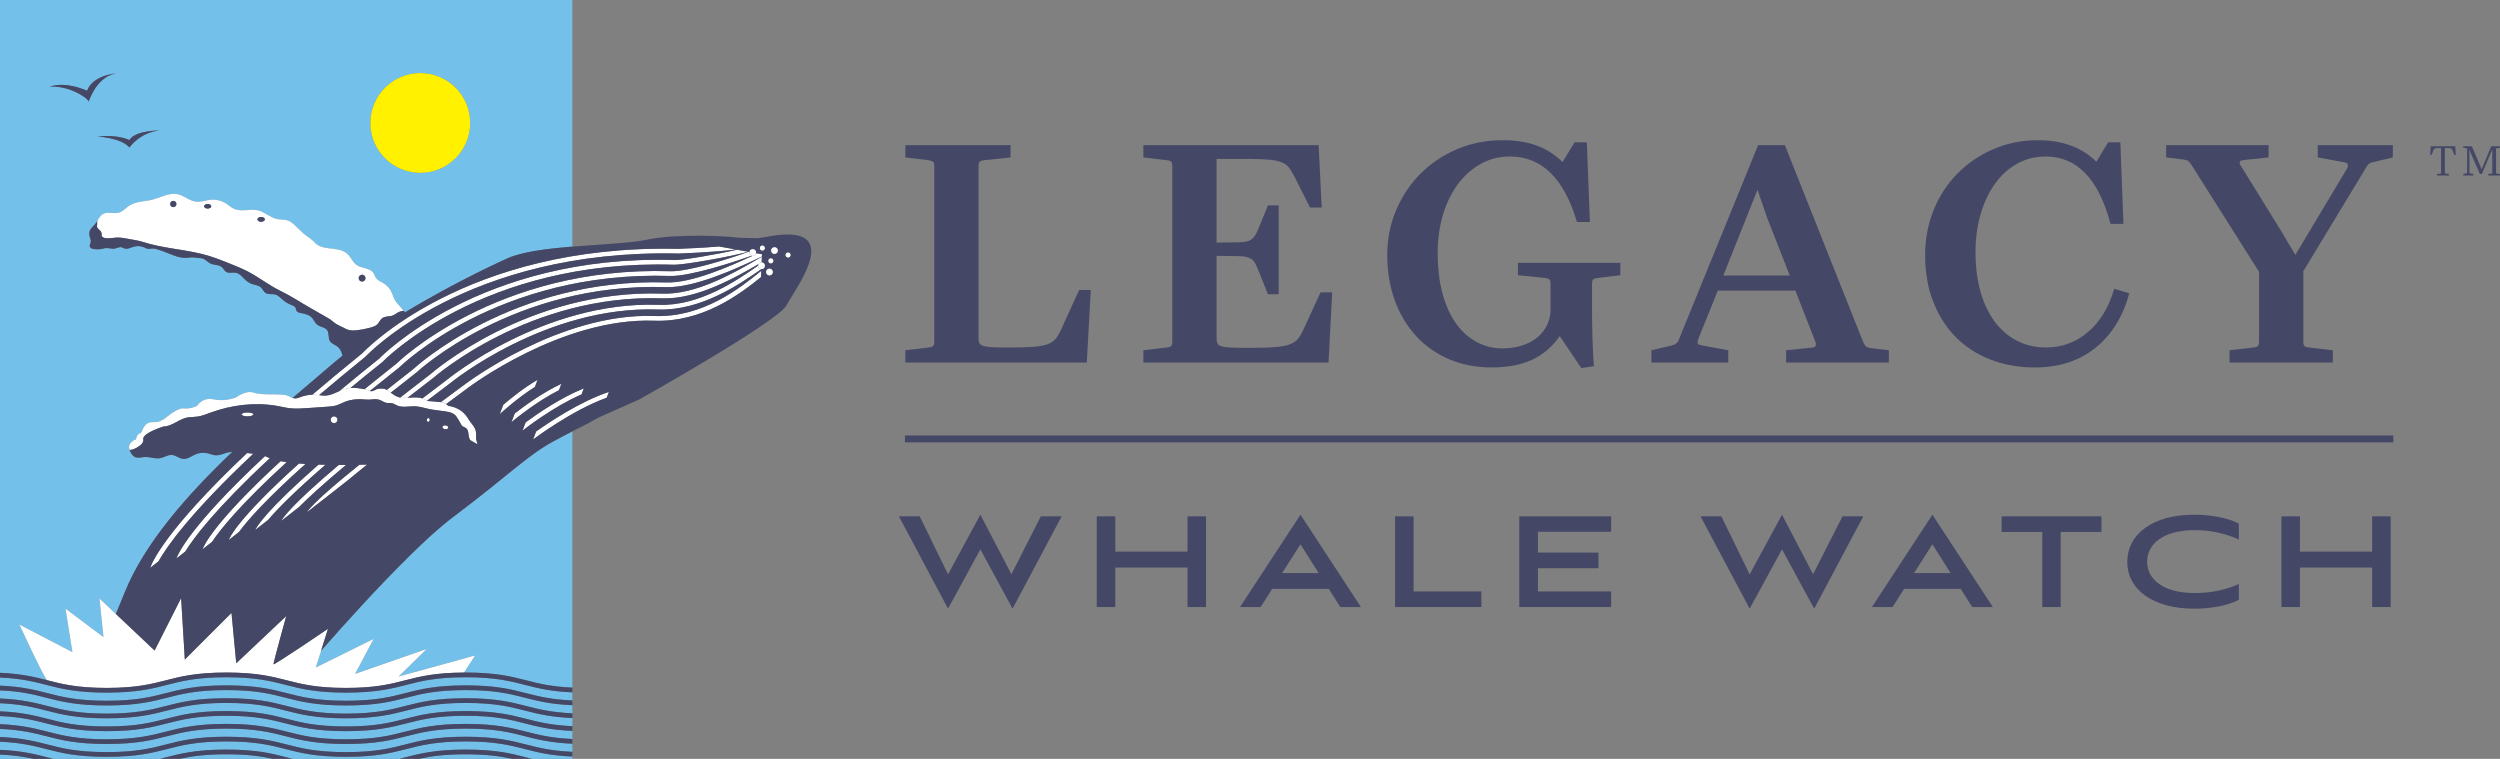
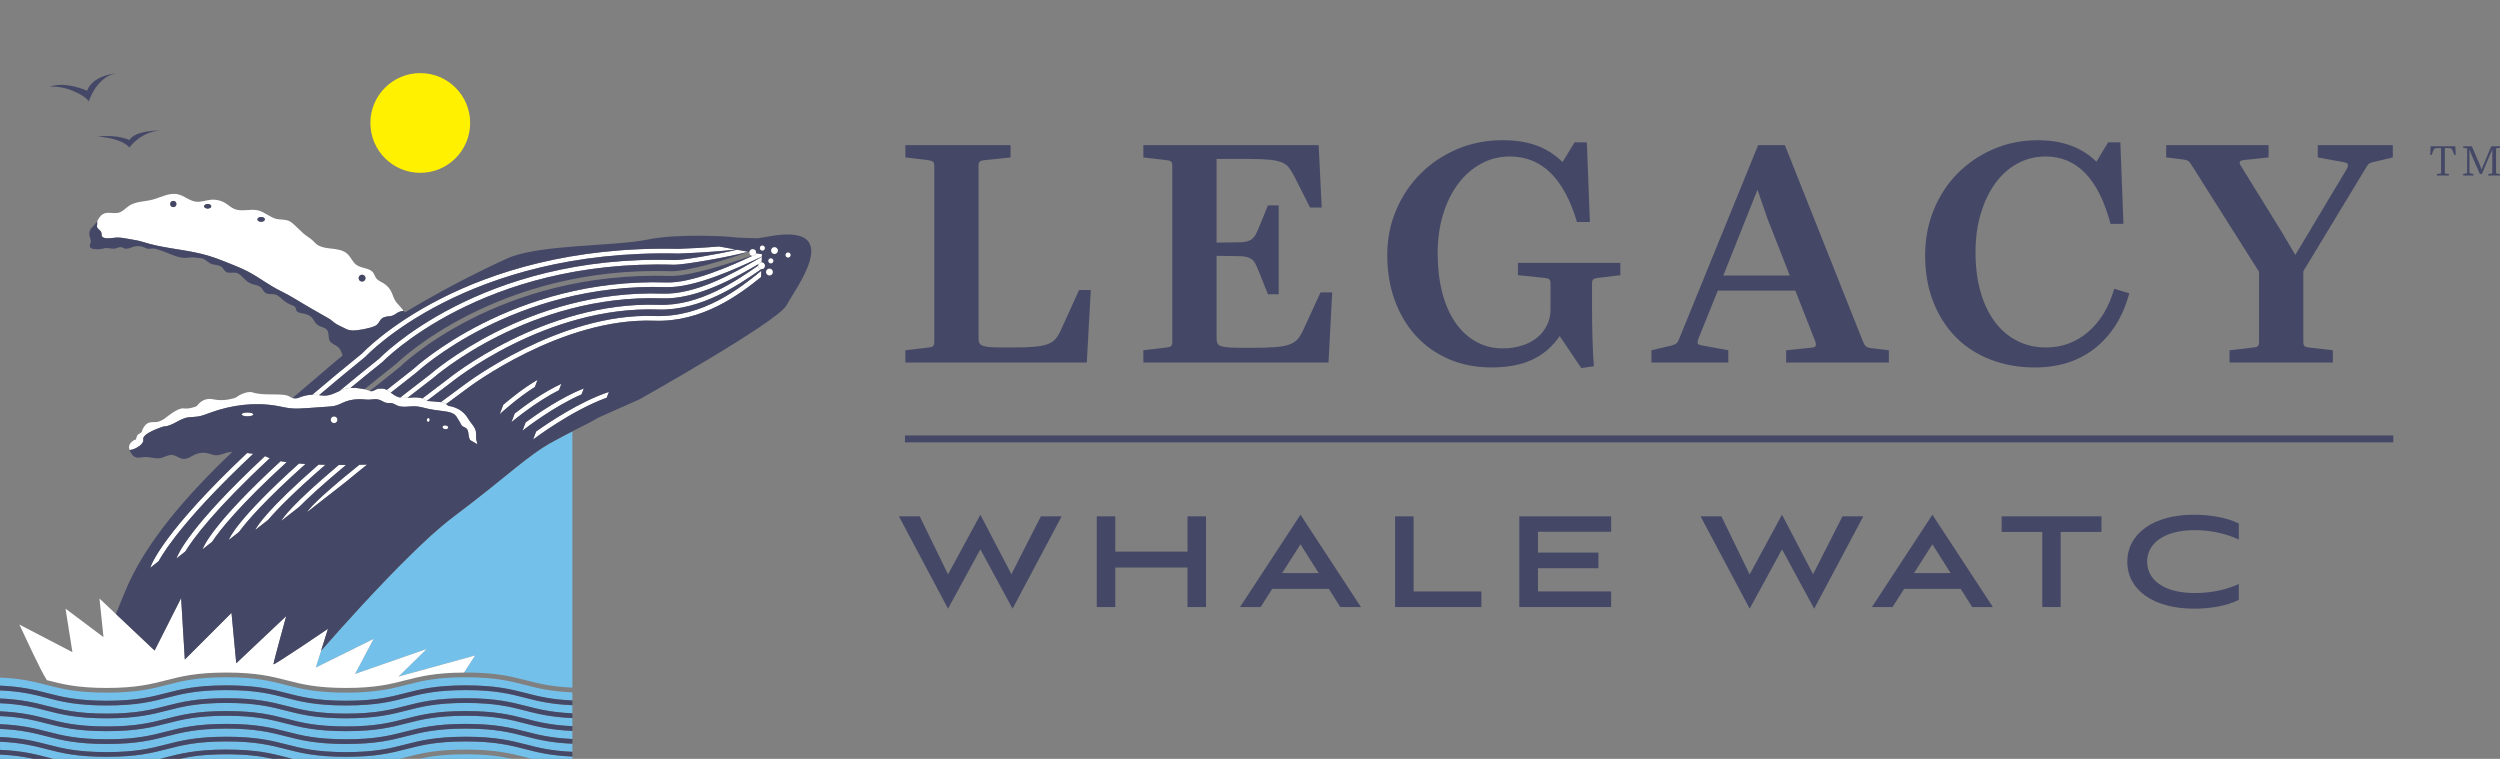
<svg xmlns="http://www.w3.org/2000/svg" enable-background="new 0 0 156.928 47.633" height="47.633" viewBox="0 0 156.928 47.633" width="156.928">
  <rect x="0" y="0" width="156.928" height="47.633" fill="#808080" stroke="none" />
  <clipPath id="a">
    <path d="m.001 0h156.927v47.633h-156.927z" />
  </clipPath>
  <g fill="#444866">
    <path clip-path="url(#a)" d="m68.471 18.202h-.734l-1.081 2.375c-.115.27-.235.485-.357.646s-.289.283-.502.367c-.212.083-.495.141-.849.174-.354.032-.82.048-1.399.048h-.483c-.347 0-.627-.007-.839-.019-.213-.013-.38-.039-.503-.078-.122-.038-.202-.096-.241-.173s-.058-.174-.058-.29v-10.829c0-.142.026-.235.077-.28.052-.045.142-.074.271-.087l1.66-.174v-.772h-6.602v.772l1.467.174c.129.026.219.058.27.097.051.038.077.128.077.27v11.022c0 .142-.026.235-.077.28s-.141.074-.27.087l-1.467.174v.772h11.389z" />
    <path clip-path="url(#a)" d="m83.624 18.356h-.734l-1.022 2.22c-.116.27-.235.486-.357.647s-.293.286-.511.376c-.219.09-.509.151-.869.183-.36.033-.849.049-1.467.049h-.656c-.348 0-.627-.007-.84-.02-.212-.012-.38-.038-.502-.077-.123-.038-.203-.096-.241-.173-.039-.078-.058-.174-.058-.29v-5.212l1.332.019c.219 0 .395.016.531.048.136.033.247.081.337.145.091.065.168.158.232.28.063.123.135.28.212.473l.58 1.448h.675v-5.579h-.676l-.56 1.371c-.078.193-.148.347-.214.463-.063.116-.141.209-.23.28-.09.071-.203.122-.338.154-.135.033-.312.049-.531.049l-1.351.019v-5.251h2.027c.553 0 .991.017 1.313.049.32.032.578.09.771.174.194.083.341.196.444.337.103.142.213.322.328.541l.984 1.949h.734l-.194-3.918h-11.002v.772l1.468.174c.128.013.218.041.27.087.051.045.077.138.077.279v11.023c0 .142-.026.235-.077.279-.052.046-.142.075-.27.087l-1.468.174v.772h11.621z" />
    <path clip-path="url(#a)" d="m88.884 21.087c.572.624 1.261 1.11 2.064 1.457.805.348 1.702.521 2.693.521s1.834-.16 2.529-.482c.694-.322 1.273-.817 1.736-1.487l1.353 2.008.791-.116c-.039-.489-.068-1.061-.087-1.718-.02-.656-.029-1.286-.029-1.891v-1.564c0-.141.026-.235.077-.28.052-.045.142-.074.271-.087l1.429-.174v-.772h-6.429v.772l1.699.174c.128.013.218.042.271.087.051.045.076.139.076.28v1.622c0 .347-.073.672-.222.974-.147.303-.351.56-.607.772-.258.213-.573.38-.946.502-.373.123-.779.184-1.216.184-.63 0-1.2-.145-1.708-.435-.51-.289-.94-.695-1.294-1.216s-.624-1.148-.811-1.882c-.187-.733-.28-1.55-.28-2.451 0-.875.112-1.683.339-2.423.224-.74.54-1.38.945-1.921.405-.54.884-.961 1.438-1.264.553-.302 1.158-.454 1.813-.454 1.995 0 3.398 1.371 4.208 4.112h.813l-.193-4.999h-.771l-.753 1.235c-.489-.476-1.036-.824-1.642-1.042-.604-.219-1.312-.329-2.123-.329-1.017 0-1.966.187-2.847.56-.882.374-1.648.885-2.297 1.535-.651.65-1.162 1.412-1.535 2.287s-.561 1.816-.561 2.818c0 1.043.158 1.995.474 2.857.314.864.759 1.606 1.332 2.23" />
    <path clip-path="url(#a)" d="m108.486 21.985-1.583-.289c-.142-.026-.234-.051-.28-.077-.045-.026-.067-.071-.067-.136 0-.064.032-.173.097-.328l1.178-2.915h4.864l1.196 3.051c.064.154.098.263.098.328 0 .064-.023.112-.068.144-.045.033-.138.055-.28.068l-1.524.154v.773h6.447v-.773l-1.139-.135c-.154-.025-.261-.067-.318-.125-.059-.058-.113-.151-.164-.28l-4.905-12.335h-1.679l-4.981 12.219c-.063.193-.225.316-.481.367l-1.236.289v.773h4.826v-.773zm1.834-10.076.618 1.795 1.408 3.59h-4.17z" />
    <path clip-path="url(#a)" d="m122.771 21.165c.605.612 1.332 1.081 2.182 1.409s1.775.492 2.779.492c1.507 0 2.771-.408 3.793-1.225 1.023-.818 1.734-1.96 2.134-3.427l-.946-.289c-.335 1.158-.881 2.062-1.642 2.712-.759.65-1.64.975-2.644.975-.669 0-1.277-.142-1.824-.425s-1.014-.685-1.399-1.207c-.387-.521-.683-1.148-.889-1.882-.206-.733-.309-1.55-.309-2.451 0-.888.11-1.699.328-2.432.219-.734.521-1.368.908-1.902.386-.534.849-.948 1.389-1.245.541-.296 1.133-.444 1.777-.444 1.968 0 3.325 1.409 4.072 4.227h.811l-.193-5.115h-.771l-.733 1.216c-.914-.9-2.137-1.351-3.668-1.351-1.004 0-1.937.187-2.799.56-.862.374-1.612.882-2.249 1.525-.637.644-1.136 1.406-1.496 2.287-.36.882-.54 1.831-.54 2.847 0 1.082.17 2.056.511 2.925s.813 1.609 1.418 2.22" />
    <path clip-path="url(#a)" d="m137.383 10.124c.052.045.122.139.212.28l4.208 6.66v4.381c0 .142-.025.235-.076.28-.052.046-.142.075-.271.087l-1.506.174v.772h6.486v-.772l-1.506-.174c-.129-.012-.219-.041-.271-.087-.051-.045-.077-.138-.077-.28v-4.42l3.938-6.505c.076-.129.141-.213.192-.251.052-.039.143-.071.271-.097l1.217-.289v-.773h-4.711v.772l1.583.289c.129.026.213.052.251.077.039.026.058.071.058.136 0 .038-.006.077-.019.116-.014.038-.052.109-.116.212l-3.166 5.289-.869-1.467-2.47-3.996c-.052-.077-.09-.138-.116-.183s-.039-.087-.039-.126c0-.064.023-.109.068-.135s.138-.045.28-.058l1.467-.154v-.772h-6.429v.772l1.119.135c.144.026.24.061.292.107" />
    <path clip-path="url(#a)" d="m63.488 36.044-1.949-3.735-2.03 3.745-1.776-3.642h-1.307l3.083 5.796 2.03-3.725 2.021 3.725 3.081-5.796h-1.306z" />
    <path clip-path="url(#a)" d="m74.541 34.625h-4.532v-2.214h-1.163v5.695h1.163v-2.481h4.532v2.481h1.162v-5.695h-1.162z" />
    <path clip-path="url(#a)" d="m77.836 38.106h1.296l.725-1.143h3.552l.724 1.143h1.296l-3.796-5.797zm2.643-2.133 1.153-1.807 1.143 1.807z" />
    <path clip-path="url(#a)" d="m88.734 32.412h-1.163v5.693h5.418v-.979h-4.255z" />
    <path clip-path="url(#a)" d="m95.367 38.105h5.766v-.98h-4.593v-1.458h3.797v-.981h-3.797v-1.306h4.593v-.968h-5.766z" />
    <path clip-path="url(#a)" d="m113.808 36.044-1.949-3.735-2.031 3.745-1.775-3.642h-1.307l3.082 5.796 2.031-3.725 2.02 3.725 3.082-5.796h-1.306z" />
    <path clip-path="url(#a)" d="m117.502 38.106h1.296l.725-1.143h3.551l.725 1.143h1.296l-3.796-5.797zm2.643-2.133 1.153-1.807 1.143 1.807z" />
    <path clip-path="url(#a)" d="m125.646 33.391h2.55v4.715h1.154v-4.715h2.561v-.98h-6.265z" />
    <path clip-path="url(#a)" d="m133.533 35.268c0 1.755 1.633 2.939 4.194 2.939.969 0 2-.153 2.806-.551v-1c-.418.203-1.408.57-2.745.57-2.029 0-3.01-.877-3.01-1.969 0-1.102 1-1.98 2.99-1.98 1.286 0 2.245.348 2.765.593v-1.01c-.826-.407-1.897-.551-2.836-.551-2.541 0-4.164 1.204-4.164 2.959" />
-     <path clip-path="url(#a)" d="m148.901 34.625h-4.53v-2.214h-1.163v5.695h1.163v-2.481h4.53v2.481h1.163v-5.695h-1.163z" />
    <path clip-path="url(#a)" d="m152.575 9.182-.029.541h.091l.103-.263c.013-.036.026-.065.04-.087.013-.022.03-.038.053-.049.023-.012.052-.019.089-.024.036-.004.084-.006.146-.006h.16v1.554c0 .019-.003.032-.01.038s-.019.009-.037.011l-.207.024v.098h.748v-.098l-.208-.024c-.017-.002-.028-.005-.036-.011-.007-.006-.011-.019-.011-.038v-1.554h.161c.059 0 .107.002.146.006.036.005.066.012.089.024.022.011.041.027.054.049s.026.051.04.087l.101.263h.092l-.028-.541z" />
    <path clip-path="url(#a)" d="m156.693 9.316c.008-.005.02-.009.037-.013l.197-.023v-.098h-.548l-.611 1.455-.096-.265-.512-1.19h-.541v.099l.199.023c.019.004.03.008.037.013s.01.017.01.037l-.003 1.473c0 .019-.003.032-.01.038s-.019.011-.036.014l-.197.041v.099h.642v-.099l-.203-.041c-.017-.003-.029-.008-.036-.014s-.01-.019-.01-.038l-.003-1.453.101.276.555 1.273h.127l.651-1.546v1.471c0 .019-.003.031-.01.037s-.019.01-.036.012l-.203.023v.099h.733v-.099l-.197-.023c-.018-.003-.029-.008-.037-.013-.007-.005-.011-.017-.011-.036v-1.494c.001-.021.005-.032.011-.038" />
    <path clip-path="url(#a)" d="m56.805 27.334h93.425v.433h-93.425z" />
  </g>
  <path clip-path="url(#a)" d="m11.28 47.633h5.852c-.721-.159-1.586-.285-2.926-.285s-2.206.126-2.926.285" fill="#73c0ea" />
-   <path clip-path="url(#a)" d="m1.216 39.205 3.329 1.731-.433-2.73 2.383 1.788-.25-2.425 1.03.974c.173-.415.357-.864.554-1.354 1.243-3.082 3.919-6.122 6.758-8.824-.149.013-.296.033-.431.079-.239.083-.463.173-.724.125-.122-.021-.237-.073-.358-.104-.264-.071-.552-.051-.804.059-.254.109-.492.31-.767.285-.25-.022-.455-.228-.704-.247-.251-.021-.477.148-.724.197-.284.057-.565-.043-.846-.068-.241-.02-.474.082-.712.016-.191-.053-.334-.304-.392-.484-.048-.121-.061-.342.202-.534.263-.193.168.024.241-.23.073-.255.173-.199.282-.301.15-.138-.03-.029.204-.384.234-.354.539-.248.794-.282s.54-.254.54-.254.77-.655 1.136-.6c.366.056.793-.126.823-.142.031-.014.342-.58 1.051-.426.71.154 1.39-.105 1.39-.105.622-.441 1.02-.345 1.02-.345s.321.14 1.106.138c.831-.002 1.075.013 1.313.167.045.028.091.047.136.061.931-.798 1.816-1.542 2.603-2.22.175-.15.355-.298.538-.446-.055-.205-.145-.412-.286-.535-.162-.142-.406-.194-.515-.38-.116-.199-.029-.476-.159-.667-.137-.203-.441-.203-.634-.356-.124-.098-.19-.251-.282-.381-.152-.215-.481-.308-.731-.347-.122-.019-.259-.064-.303-.179-.018-.046-.017-.099-.036-.145-.042-.101-.16-.142-.262-.181-.19-.074-.368-.179-.523-.31-.158-.133-.304-.299-.504-.351-.199-.051-.431.017-.602-.097-.125-.084-.178-.243-.289-.346-.141-.131-.349-.149-.532-.208-.139-.045-.269-.117-.381-.21-.219-.182-.392-.458-.673-.505-.201-.035-.43.056-.601-.055-.107-.07-.157-.2-.25-.286-.184-.169-.476-.127-.706-.227-.225-.097-.374-.334-.63-.345-.245-.011-.489-.082-.737-.039-.309.053-.601-.007-.886-.106-.095-.033-.189-.069-.284-.108-.264-.107-.53-.211-.802-.297-.079-.024-.156-.046-.238-.056-.13-.015-.257.035-.385.015-.074-.011-.139-.05-.207-.081-.202-.094-.438-.113-.653-.054-.207.056-.419.182-.62.108-.054-.02-.103-.053-.159-.068-.139-.037-.279.052-.421.08-.227.044-.461-.078-.685-.01-.204.062-.395.067-.613.044-.108-.011-.236-.044-.273-.147-.028-.08.013-.162.04-.245.009-.028.017-.056.019-.084.008-.082-.026-.162-.051-.241-.048-.148-.068-.315-.002-.457.087-.191.287-.315.398-.494.023-.035.045-.075.068-.113.09-.154.187-.319.334-.41.148-.091.321-.091.499-.081.133.007.269.021.399.006.043-.005.086-.013.128-.026.247-.074.421-.289.636-.43.42-.276.961-.253 1.447-.377.537-.137 1.063-.462 1.604-.342.402.089.73.416 1.139.466.312.038.619-.09.932-.12.319-.031.646.045.918.213.192.118.359.28.567.366.463.193 1.003-.032 1.489.088.413.102.738.441 1.153.535.258.059.539.019.781.127.137.061.25.164.36.266.183.17.358.349.544.516.17.153.376.263.544.409.154.134.243.278.439.369.192.089.406.132.616.157.412.049.865.073 1.168.356.219.205.324.518.568.691.325.23.838.172 1.06.502.065.097.094.215.16.311.115.167.32.239.493.345.225.14.405.353.505.599.108.263.155.461.351.666.135.141.256.294.381.445.03.036.063.071.095.107 3.283-1.995 6.385-3.371 6.385-3.371.914-.43 2.494-.624 4.118-.757v-15.481h-35.927v42.232c1.357.06 2.166.262 2.943.462-.419-.64-1.421-2.853-1.727-3.49m25.165-34.618c1.729 0 3.131 1.402 3.131 3.131s-1.402 3.131-3.131 3.131-3.13-1.402-3.13-3.131 1.401-3.131 3.13-3.131m-16.338 3.602c-1.258.105-1.916 1.069-1.916 1.069-.558-.628-2.006-.684-2.006-.684 1.274-.156 2.002.217 2.002.217.359-.622 1.92-.602 1.92-.602m-6.925-2.742c1.019-.377 2.348.248 2.348.248.385-1.049 1.988-1.108 1.988-1.108-1.351.076-1.881 1.779-1.881 1.779-.236-.391-1.467-1.025-2.478-.916z" fill="#73c0ea" />
  <path clip-path="url(#a)" d="m29.229 42.512c-1.859 0-2.805.243-3.719.479-.932.24-1.896.487-3.793.487-1.896 0-2.86-.247-3.792-.487-.915-.235-1.86-.479-3.719-.479s-2.804.243-3.718.479c-.932.24-1.896.487-3.792.487s-2.859-.247-3.791-.487c-.771-.199-1.565-.402-2.905-.46v.51c1.377.059 2.19.266 2.977.469.914.235 1.859.479 3.718.479 1.858 0 2.804-.243 3.718-.479.932-.239 1.896-.486 3.792-.486 1.897 0 2.861.247 3.793.486.914.235 1.859.479 3.718.479s2.805-.243 3.719-.479c.932-.239 1.896-.486 3.793-.486s2.861.247 3.793.486c.77.198 1.564.401 2.906.461v-.51c-1.379-.06-2.192-.267-2.98-.47-.914-.236-1.86-.479-3.718-.479" fill="#73c0ea" />
  <path clip-path="url(#a)" d="m28.467 32.44c-.963.726-1.844 1.562-2.705 2.404-1.046 1.025-2.056 2.087-3.05 3.161-.865.937-1.716 1.887-2.557 2.845l-.332 1.051 3.629-1.797-1.165 2.196 4.493-1.563-1.764 1.729 4.807-1.32-.695 1.07h.1c1.897 0 2.861.247 3.793.487.77.198 1.565.401 2.906.46v-16.083c-.275.14-.628.324-1.158.611-1.703.923-2.707 2.042-6.302 4.749" fill="#73c0ea" />
  <path clip-path="url(#a)" d="m29.229 45.736c-1.859 0-2.805.243-3.719.479-.932.239-1.896.487-3.793.487-1.896 0-2.86-.248-3.792-.487-.915-.235-1.86-.479-3.719-.479s-2.804.243-3.718.479c-.932.239-1.896.487-3.792.487s-2.859-.248-3.791-.487c-.771-.199-1.565-.402-2.905-.461v.51c1.377.059 2.19.267 2.977.469.914.235 1.859.479 3.718.479 1.858 0 2.804-.243 3.718-.479.932-.239 1.896-.486 3.792-.486 1.897 0 2.861.247 3.793.486.914.235 1.859.479 3.718.479s2.805-.243 3.719-.479c.932-.239 1.896-.486 3.793-.486s2.861.247 3.793.486c.77.198 1.564.401 2.906.461v-.51c-1.379-.06-2.192-.267-2.98-.47-.914-.235-1.86-.478-3.718-.478" fill="#73c0ea" />
  <path clip-path="url(#a)" d="m0 47.633h2.111c-.563-.124-1.215-.227-2.111-.267z" fill="#73c0ea" />
  <path clip-path="url(#a)" d="m26.302 47.633h5.853c-.721-.159-1.586-.285-2.926-.285-1.341 0-2.207.126-2.927.285" fill="#73c0ea" />
  <path clip-path="url(#a)" d="m29.229 46.542c-1.859 0-2.805.243-3.719.478-.932.24-1.896.487-3.793.487-1.896 0-2.86-.247-3.792-.487-.915-.234-1.86-.478-3.719-.478s-2.804.243-3.718.478c-.932.24-1.896.487-3.792.487s-2.86-.247-3.792-.487c-.77-.198-1.564-.4-2.904-.46v.509c1.377.061 2.19.269 2.977.471.122.03.245.062.371.094h6.695c.125-.031.248-.063.37-.094.932-.239 1.896-.487 3.792-.487 1.897 0 2.861.248 3.793.487.122.03.244.062.37.094h6.697c.125-.031.248-.063.37-.094.932-.239 1.896-.487 3.793-.487s2.861.248 3.793.487c.122.03.245.062.37.094h2.536v-.144c-1.379-.06-2.192-.267-2.98-.47-.914-.234-1.86-.478-3.718-.478" fill="#73c0ea" />
  <path clip-path="url(#a)" d="m29.229 44.125c-1.859 0-2.805.243-3.719.478-.932.24-1.896.487-3.793.487-1.896 0-2.86-.247-3.792-.487-.915-.234-1.86-.478-3.719-.478s-2.804.243-3.718.478c-.932.24-1.896.487-3.792.487s-2.859-.247-3.791-.487c-.77-.197-1.564-.4-2.904-.46v.509c1.377.061 2.19.268 2.977.471.914.234 1.859.478 3.718.478 1.858 0 2.804-.243 3.718-.478.932-.239 1.896-.487 3.792-.487 1.897 0 2.861.248 3.793.487.914.234 1.859.478 3.718.478s2.805-.243 3.719-.478c.932-.239 1.896-.487 3.793-.487s2.861.248 3.793.487c.77.197 1.564.4 2.906.461v-.51c-1.379-.061-2.192-.268-2.98-.471-.915-.235-1.861-.478-3.719-.478" fill="#73c0ea" />
  <path clip-path="url(#a)" d="m29.229 44.93c-1.859 0-2.805.243-3.719.478-.932.24-1.896.487-3.793.487-1.896 0-2.86-.247-3.792-.487-.915-.234-1.86-.478-3.719-.478s-2.804.243-3.718.478c-.932.24-1.896.487-3.792.487s-2.859-.247-3.791-.487c-.77-.198-1.564-.4-2.904-.46v.509c1.377.061 2.19.268 2.977.471.914.234 1.859.478 3.718.478 1.858 0 2.804-.243 3.718-.478.932-.239 1.896-.487 3.792-.487 1.897 0 2.861.248 3.793.487.914.234 1.859.478 3.718.478s2.805-.243 3.719-.478c.932-.239 1.896-.487 3.793-.487s2.861.248 3.793.487c.77.197 1.564.4 2.906.461v-.511c-1.379-.06-2.192-.267-2.98-.47-.915-.235-1.861-.478-3.719-.478" fill="#73c0ea" />
  <path clip-path="url(#a)" d="m29.229 43.318c-1.859 0-2.805.243-3.719.479-.932.239-1.896.486-3.793.486-1.896 0-2.86-.247-3.792-.486-.915-.235-1.86-.479-3.719-.479s-2.804.243-3.718.479c-.932.239-1.896.486-3.792.486s-2.859-.247-3.791-.486c-.771-.199-1.565-.402-2.905-.461v.509c1.377.06 2.19.268 2.977.47.914.235 1.859.479 3.718.479 1.858 0 2.804-.243 3.718-.479.932-.239 1.896-.487 3.792-.487 1.897 0 2.861.248 3.793.487.914.235 1.859.479 3.718.479s2.805-.243 3.719-.479c.932-.239 1.896-.487 3.793-.487s2.861.248 3.793.487c.77.198 1.564.401 2.906.46v-.509c-1.379-.06-2.192-.267-2.98-.47-.914-.235-1.86-.478-3.718-.478" fill="#73c0ea" />
  <g fill="#fff">
    <path clip-path="url(#a)" d="m19.993 24.8c.014.002.024.003.037.005.893-.759 1.857-1.56 2.91-2.413.062-.067 6.349-6.783 19.646-6.475.118-.005 2.266-.079 3.597-.256l-1.046-.189c-.95.08-2.005.13-2.553.149-13.444-.308-19.8 6.504-19.847 6.557-1.138.921-2.179 1.786-3.131 2.598.123-.003.252.001.387.024" />
    <path clip-path="url(#a)" d="m9.429 35.644.522-.408c.494-.885 1.937-2.98 5.948-6.753-.13-.013-.261-.028-.391-.045-5.205 4.917-5.993 6.939-6.079 7.206" />
    <path clip-path="url(#a)" d="m42.325 16.62c.595.008 3.446-.484 4.64-.818l-.702-.126c-1.331.308-3.457.669-3.929.648-12.191-.375-18.476 6.128-18.523 6.179-.903.722-1.735 1.402-2.515 2.051.075-.033.156-.067.247-.104.144-.058.299-.084.455-.095.633-.522 1.303-1.067 2.013-1.634.06-.066 6.267-6.474 18.314-6.101" />
    <path clip-path="url(#a)" d="m16.635 28.631c-4.751 4.425-5.477 6.179-5.561 6.424l.56-.438c.5-.822 1.843-2.636 5.301-5.854-.046-.019-.09-.037-.129-.058-.056-.028-.114-.051-.171-.074" />
    <path clip-path="url(#a)" d="m47.546 15.907-.09-.016c-.004.021-.011.041-.021.06.041-.016.077-.031.111-.044" />
    <path clip-path="url(#a)" d="m12.713 34.483.597-.467c.494-.745 1.721-2.292 4.682-5.005-.133-.019-.259-.039-.378-.062-4.27 3.927-4.845 5.365-4.901 5.534" />
-     <path clip-path="url(#a)" d="m42.073 17.322c1.179.036 3.912-.836 5.101-1.273-.027-.011-.052-.026-.074-.048-.051-.05-.067-.119-.056-.185l-.061-.011c-1.23.449-3.814 1.258-4.901 1.221-10.928-.34-17.15 5.752-17.198 5.802-.71.559-1.378 1.094-2.007 1.605.074.018.147.04.218.067.039.014.079.03.119.041.589-.477 1.208-.973 1.866-1.492.061-.061 6.18-6.073 16.993-5.727" />
    <path clip-path="url(#a)" d="m14.356 33.9.65-.508c.491-.676 1.62-1.986 4.171-4.267-.139-.009-.275-.019-.409-.03-3.875 3.489-4.366 4.672-4.412 4.805" />
    <path clip-path="url(#a)" d="m41.822 18.025c1.795.057 4.525-1.227 5.695-1.775.126-.059.224-.105.308-.143l.006-.149-.28-.051c-.041.019-.081.038-.126.059-.008.012-.013.025-.025.034-.048.048-.112.066-.175.058-1.226.573-3.761 1.727-5.395 1.67-9.681-.306-15.823 5.375-15.873 5.424-.591.459-1.147.897-1.679 1.321.064.035.124.078.178.122.027.021.049.035.074.055.515-.409 1.05-.831 1.619-1.274.06-.055 6.11-5.659 15.673-5.351" />
    <path clip-path="url(#a)" d="m20.429 29.175c-.145-.003-.29-.007-.434-.012-3.246 2.839-3.867 3.874-3.976 4.106l.816-.639c.534-.63 1.578-1.708 3.594-3.455" />
    <path clip-path="url(#a)" d="m41.57 18.728c2.189.076 4.632-1.335 5.942-2.091.04-.024.076-.044.114-.066.008-.013.014-.028.026-.039.042-.042.097-.063.152-.063l.006-.003.014-.347c-.126.069-.277.155-.46.261-1.284.742-3.677 2.129-5.784 2.052-8.444-.282-14.497 4.999-14.549 5.046-.678.519-1.313 1.011-1.911 1.479.142.027.287.023.465.012.517-.403 1.058-.822 1.634-1.263.059-.054 6.033-5.265 14.351-4.978" />
    <path clip-path="url(#a)" d="m41.318 19.43c2.678.085 5.104-1.588 6.406-2.492.024-.016.044-.029.067-.046-.05-.003-.101-.022-.139-.06-.045-.045-.064-.104-.06-.162-.013.009-.024.016-.037.025-1.274.884-3.641 2.536-6.227 2.439-7.185-.243-13.169 4.623-13.224 4.668-.56.421-1.087.82-1.589 1.205.19.059.231.142.237.155.004.002.008.003.012.005.005 0 .011.001.026.001.475-.361.971-.738 1.498-1.134.058-.048 5.966-4.854 13.03-4.604" />
    <path clip-path="url(#a)" d="m17.659 32.698 1.124-.879c.554-.56 1.461-1.399 2.941-2.635-.15.001-.304.001-.458 0-2.984 2.517-3.517 3.338-3.607 3.514" />
    <path clip-path="url(#a)" d="m41.078 19.837c-5.936-.218-11.842 4.246-11.899 4.29-.532.391-1.031.762-1.507 1.116.011.001.024.003.034.004.133.019.229.068.3.116.429-.319.876-.65 1.35-1 .059-.044 5.885-4.445 11.711-4.23 3.019.11 5.356-1.649 6.705-2.74l.016-.395c-1.281 1.042-3.646 2.951-6.71 2.839" />
    <path clip-path="url(#a)" d="m19.289 32.139.005-.001 2.469-1.933c.366-.304.788-.647 1.284-1.044-.154.004-.317.008-.489.012-2.891 2.325-3.231 2.876-3.269 2.966" />
    <path clip-path="url(#a)" d="m16.915 24.756c-.785.002-1.106-.139-1.106-.139s-.398-.096-1.021.345c0 0-.679.262-1.389.106-.709-.153-1.02.412-1.051.426-.031.016-.457.197-.823.142-.367-.055-1.137.601-1.137.601s-.285.22-.539.253c-.255.034-.56-.071-.794.282-.236.354-.055.246-.204.385-.11.101-.21.046-.283.301-.072.254.022.036-.24.229-.263.192-.25.412-.202.534.048.121.948-.254.869-.644-.08-.388 1.276-.806 1.276-.806.54 0 1.019-.513 1.555-.574.198-.021.399-.018.596-.049.268-.043.521-.147.776-.241 1.332-.485 2.773-.672 4.175-.43.27.047.536.116.808.148.377.045.758.018 1.137-.009.413-.028.825-.058 1.238-.087.184-.013.371-.025.549-.079.195-.058.374-.16.563-.234.325-.127.677-.164 1.024-.154.187.005.373.039.559.02.186-.021.379-.047.56.014.161.053.299.172.467.198.082.013.165.002.248.004.154.004.268.1.405.158.361.153.774.028 1.166.052.273.015.537.102.805.16.368.08.747.104 1.12.168.205.033.421.088.566.237.1.104.154.244.238.361.073.102.118.271.226.335.068.04.148.062.209.112.147.119.134.341.17.526.014.075.041.146.075.215l.465.269c-.017-.097-.056-.192-.073-.29-.03-.172.007-.351-.026-.523-.043-.216-.186-.386-.318-.554-.122-.155-.211-.335-.336-.482-.274-.322-.666-.512-1.082-.564 0 0-.045-.056-.13-.114-.071-.048-.167-.098-.3-.116-.01-.001-.023-.004-.034-.005-.262-.034-.747-.065-.881-.073-.015-.001-.021-.002-.026-.002l-.011-.001s-.001-.003-.001-.005c-.006-.014-.047-.096-.237-.155-.117-.037-.288-.064-.545-.059-.151.004-.274.014-.386.021-.178.012-.322.017-.464-.012-.17-.033-.347-.12-.59-.306-.025-.02-.047-.034-.074-.055-.054-.044-.114-.087-.178-.123-.078-.044-.162-.077-.25-.08-.131-.005-.265-.009-.386.038-.105.041-.199.12-.311.127-.04.002-.079-.006-.117-.017-.04-.011-.08-.027-.119-.042-.071-.026-.144-.048-.218-.066-.065-.015-.13-.028-.196-.037-.008 0-.014-.002-.022-.002 0-.001-.001-.001-.002-.001-.116-.015-.228-.036-.347-.042-.103-.005-.208-.004-.312.004-.156.01-.311.036-.456.095-.09.036-.171.071-.246.103-.49.214-.705.342-1.266.252-.014-.002-.024-.003-.037-.005-.135-.023-.264-.027-.388-.024-.499.016-.876.201-.876.201s-.174.064-.366.007c-.045-.014-.091-.031-.136-.06-.24-.154-.482-.17-1.313-.168" />
    <path clip-path="url(#a)" d="m6.086 14.182c-.025.177.243.258.282.431.014.061-.003.125.015.185.039.124.198.155.328.16.204.007.381-.032.58-.043.26-.015.52.034.776.082.301.057.613.097.904.19.296.096.597.172.901.237 1.059.225 2.147.315 3.189.623.455.135.897.312 1.339.488.401.161.803.322 1.185.523.697.367 1.319.864 2.028 1.207.656.317 1.232.704 1.863 1.064.384.22.769.438 1.152.659.144.082.243.183.373.279.179.134.412.223.61.327.075.039.15.078.229.104.183.061.381.051.572.03.247-.027.493-.072.734-.135.058-.015.117-.031.175-.049.131-.039.264-.086.362-.181.109-.106.161-.26.276-.361.133-.117.324-.137.501-.152.358-.03.457-.304.815-.324.009 0 .03-.012.054-.026-.125-.15-.246-.303-.381-.444-.196-.205-.243-.403-.351-.666-.1-.246-.28-.459-.506-.599-.172-.106-.377-.178-.492-.345-.066-.096-.095-.214-.16-.311-.222-.33-.735-.272-1.06-.502-.244-.173-.349-.486-.568-.691-.303-.283-.757-.307-1.169-.356-.209-.025-.423-.068-.615-.157-.196-.091-.285-.235-.439-.369-.168-.146-.375-.256-.544-.409-.186-.167-.361-.346-.544-.516-.11-.102-.223-.205-.36-.266-.242-.108-.523-.069-.781-.127-.415-.094-.74-.433-1.153-.535-.487-.121-1.027.105-1.489-.088-.208-.086-.375-.249-.567-.367-.272-.167-.6-.243-.918-.213-.313.03-.62.159-.932.12-.409-.05-.737-.376-1.14-.465-.54-.12-1.066.204-1.603.342-.486.123-1.027.101-1.447.377-.215.141-.39.356-.636.43-.042.012-.085.021-.128.026-.13.015-.266.001-.399-.007-.178-.01-.351-.009-.499.082-.147.091-.245.256-.334.41-.009.04-.021.084-.018.103.014.113.005.112-.01.225m16.642 3.062c.119 0 .215.096.215.215 0 .118-.096.215-.215.215s-.215-.097-.215-.215c0-.119.096-.215.215-.215m-6.336-3.624c.129 0 .233.067.233.15 0 .084-.104.151-.233.151-.13 0-.234-.067-.234-.151 0-.083.104-.15.234-.15m-3.357-.815c.125 0 .227.064.227.143s-.102.144-.227.144-.226-.065-.226-.144.101-.143.226-.143m-2.157-.196c.108 0 .196.088.196.196s-.088.196-.196.196-.196-.088-.196-.196.088-.196.196-.196" />
  </g>
  <path clip-path="url(#a)" d="m26.381 10.849c1.729 0 3.131-1.401 3.131-3.131 0-1.729-1.402-3.13-3.131-3.13s-3.131 1.401-3.131 3.13c0 1.73 1.402 3.131 3.131 3.131" fill="#fff100" />
  <path clip-path="url(#a)" d="m6.496 39.994-2.383-1.788.433 2.73-3.329-1.731c.306.638 1.308 2.851 1.726 3.49l.036.009c.913.235 1.859.479 3.717.479 1.859 0 2.804-.243 3.718-.479.932-.239 1.896-.487 3.792-.487 1.897 0 2.861.248 3.793.487.914.235 1.859.479 3.718.479 1.86 0 2.805-.243 3.719-.479.916-.234 1.864-.478 3.693-.486l.694-1.072-4.806 1.322 1.765-1.73-4.494 1.564 1.165-2.197-3.629 1.797.332-1.051.434-1.379s-3.428 2.33-3.428 2.23.807-3.028.807-3.028l-3.138 2.962-.299-3.162-2.93 2.929-.233-3.861-1.664 3.295-2.429-2.294-1.031-.973z" fill="#fff" />
  <path clip-path="url(#a)" d="m21.186 26.35c0-.119-.096-.215-.215-.215s-.215.096-.215.215.096.215.215.215c.118 0 .215-.096.215-.215" fill="#fff" />
  <path clip-path="url(#a)" d="m15.536 26.135c.204 0 .369-.055.369-.121 0-.067-.165-.122-.369-.122s-.369.055-.369.122.165.121.369.121" fill="#fff" />
  <path clip-path="url(#a)" d="m27.971 26.702c-.101-.013-.19.032-.198.098-.008.067.067.131.169.144.101.012.189-.031.198-.099.008-.067-.068-.132-.169-.143" fill="#fff" />
  <path clip-path="url(#a)" d="m26.897 26.241c-.05-.006-.098.043-.106.109s.026.125.077.132c.05.006.098-.043.106-.109.008-.068-.026-.126-.077-.132" fill="#fff" />
  <path clip-path="url(#a)" d="m33.577 24.289.171-.45c-.835.48-1.672 1.155-2.156 1.568l-.221.582.004.004c.012-.01 1.068-.991 2.202-1.704" fill="#fff" />
  <path clip-path="url(#a)" d="m35.089 24.492.153-.403c-1.139.523-2.319 1.388-2.933 1.866l-.208.546c.213-.177 1.598-1.31 2.988-2.009" fill="#fff" />
  <path clip-path="url(#a)" d="m36.505 24.757.144-.379c-1.44.57-2.95 1.616-3.655 2.136l-.198.521c.234-.182 1.989-1.535 3.709-2.278" fill="#fff" />
  <path clip-path="url(#a)" d="m38.211 24.604c-1.812.603-3.766 1.917-4.557 2.48l-.189.498.003.004c.024-.019 2.396-1.817 4.616-2.621l.132-.347z" fill="#fff" />
  <g fill="#444866">
    <path clip-path="url(#a)" d="m48.661 14.775-1.065.178s-1.346-.017-1.535-.062c-.175-.042-3.482-.259-5.433.15-1.065.224-2.91.293-4.701.439-1.624.132-3.204.327-4.118.757 0 0-3.102 1.375-6.385 3.371-.032-.036-.065-.071-.095-.108-.024.014-.045.026-.054.026-.358.019-.457.294-.815.324-.177.015-.368.035-.502.152-.114.101-.166.255-.275.361-.098.095-.231.142-.362.181-.058.017-.117.034-.176.049-.24.063-.486.108-.733.135-.191.021-.389.031-.572-.03-.08-.026-.154-.065-.229-.105-.198-.104-.431-.192-.61-.326-.13-.096-.229-.197-.373-.28-.383-.22-.768-.439-1.152-.658-.631-.36-1.207-.748-1.863-1.065-.709-.342-1.331-.839-2.028-1.206-.382-.201-.784-.362-1.185-.523-.442-.176-.884-.353-1.34-.488-1.041-.309-2.129-.398-3.188-.623-.304-.065-.605-.142-.901-.237-.291-.094-.603-.133-.904-.19-.257-.049-.516-.098-.776-.083-.199.012-.376.051-.58.043-.13-.004-.289-.035-.327-.159-.019-.06-.002-.125-.016-.185-.039-.173-.306-.255-.282-.431.015-.113.024-.111.01-.225-.003-.019.009-.063.018-.104-.023.039-.045.078-.068.114-.111.179-.311.303-.399.494-.065.142-.045.308.002.457.026.079.06.158.052.241-.003.028-.01.056-.019.084-.027.083-.068.165-.04.245.036.103.164.135.273.146.218.023.409.018.613-.044.224-.067.457.055.685.011.142-.028.281-.117.421-.08.056.014.105.048.159.068.201.074.413-.052.62-.109.215-.059.45-.039.653.054.068.031.133.071.207.082.127.019.255-.03.385-.015.082.01.158.031.238.056.272.086.538.189.802.297.094.038.189.075.284.108.285.098.577.159.886.106.247-.043.492.028.737.039.256.011.405.248.63.345.229.099.522.058.705.227.094.086.144.216.251.286.171.111.4.02.601.054.281.048.454.324.673.506.112.093.242.165.38.209.184.059.392.078.533.209.111.102.164.262.289.346.171.114.403.046.602.097.199.052.345.217.503.35.156.132.334.237.523.31.103.04.221.081.262.182.019.046.019.098.037.145.044.115.181.16.302.179.251.038.58.132.732.347.092.13.157.282.282.38.192.154.496.153.634.357.13.191.042.468.159.667.109.186.353.238.515.38.141.123.23.33.286.535-.183.147-.364.296-.538.446-.787.677-1.672 1.421-2.603 2.219.193.058.366-.007.366-.007s.377-.186.876-.2c.953-.812 1.994-1.677 3.132-2.599.047-.053 6.403-6.864 19.847-6.557.548-.018 1.603-.068 2.553-.148l1.046.188c-1.331.177-3.479.252-3.597.256-13.297-.308-19.585 6.408-19.647 6.476-1.052.852-2.016 1.654-2.909 2.412.561.09.776-.037 1.266-.251.78-.649 1.611-1.329 2.514-2.05.048-.052 6.332-6.555 18.524-6.18.472.021 2.597-.34 3.929-.648l.701.126c-1.193.334-4.044.826-4.64.818-12.045-.373-18.252 6.036-18.314 6.101-.71.568-1.379 1.112-2.012 1.634.104-.007.209-.009.312-.003.119.006.231.026.347.042h.002c.008.001.015.002.022.003.066.009.132.022.196.037.63-.511 1.297-1.046 2.007-1.606.048-.05 6.27-6.142 17.198-5.802 1.087.038 3.671-.771 4.901-1.22l.061.011c.007-.043.023-.084.055-.116.084-.083.218-.083.301 0 .052.052.068.123.055.19l.09.016c-.034.014-.069.028-.111.044-.003.006-.007.011-.01.016.045-.022.086-.04.126-.059l.281.051-.007.148c-.083.038-.182.084-.307.143-1.171.549-3.901 1.832-5.696 1.775-9.563-.308-15.612 5.296-15.671 5.352-.57.443-1.105.865-1.62 1.273.243.187.42.273.589.307.598-.468 1.233-.96 1.912-1.479.052-.047 6.105-5.328 14.548-5.046 2.107.077 4.5-1.31 5.785-2.052.183-.106.334-.192.46-.261l-.014.347c-.003.001-.005.002-.006.004.001 0 .003.001.005.001.052.001.104.021.144.061.083.082.083.217 0 .301-.045.044-.103.062-.161.06-.001 0-.001-.001-.001-.001-.023.017-.043.031-.067.047-1.302.903-3.729 2.577-6.406 2.492-7.064-.25-12.972 4.555-13.031 4.604-.526.396-1.022.772-1.497 1.134.134.008.619.04.881.074.476-.354.976-.726 1.507-1.116.057-.043 5.963-4.508 11.899-4.29 3.064.112 5.431-1.796 6.71-2.838l-.016.394c-1.349 1.091-3.686 2.85-6.705 2.74-5.826-.215-11.652 4.186-11.71 4.231-.475.35-.921.68-1.351 1 .085.059.13.114.13.114.416.054.808.241 1.082.564.125.147.214.327.336.482.132.168.276.339.318.555.033.172-.004.35.026.522.017.098.056.192.074.289l-.466-.268c-.033-.068-.06-.141-.075-.215-.036-.186-.023-.407-.17-.527-.061-.05-.141-.071-.209-.112-.108-.062-.153-.231-.226-.334-.084-.118-.138-.257-.238-.36-.144-.15-.361-.204-.567-.239-.372-.063-.75-.087-1.119-.167-.268-.059-.531-.146-.805-.161-.392-.022-.805.102-1.166-.051-.137-.059-.251-.154-.405-.158-.083-.003-.166.008-.248-.004-.168-.026-.305-.146-.467-.199-.181-.06-.374-.033-.559-.013-.187.02-.373-.015-.56-.021-.347-.01-.699.027-1.024.154-.19.075-.368.178-.563.236-.178.052-.364.065-.549.079-.413.027-.825.057-1.238.086-.378.026-.76.054-1.136.009-.273-.033-.539-.103-.809-.149-1.402-.241-2.843-.055-4.175.432-.255.093-.508.197-.776.239-.197.031-.398.027-.596.051-.536.06-1.016.573-1.555.573 0 0-1.356.417-1.276.807.079.388-.821.764-.869.643.058.181.201.432.392.485.238.065.471-.037.712-.017.281.024.562.124.846.068.247-.049.473-.219.723-.198s.455.227.704.248c.276.024.514-.176.768-.286.251-.107.54-.129.804-.058.12.032.235.083.358.104.26.049.485-.042.724-.125.135-.047.282-.067.43-.078-2.839 2.701-5.515 5.741-6.757 8.822-.198.489-.382.938-.554 1.354l2.429 2.294 1.665-3.296.232 3.861 2.93-2.93.299 3.163 3.138-2.963s-.808 2.929-.808 3.029 3.429-2.23 3.429-2.23l-.434 1.378c.841-.958 1.692-1.907 2.557-2.844.994-1.075 2.004-2.135 3.05-3.16.86-.843 1.741-1.68 2.705-2.406 3.595-2.707 4.599-3.825 6.302-4.749.53-.287.883-.471 1.158-.61.599-.307.822-.399 1.681-.882l2.532-1.125s8.698-4.882 9.231-5.903 3.595-4.968-.71-4.391m-20.69 11.927c.101.012.177.075.168.142-.008.067-.096.111-.198.099-.101-.012-.176-.075-.168-.143s.097-.111.198-.098m-1.074-.461c.051.006.085.064.077.132-.008.066-.056.116-.107.108-.05-.006-.085-.064-.076-.132.007-.065.055-.115.106-.108m-5.174 2.943c-1.48 1.235-2.387 2.075-2.941 2.633l-1.124.881c.089-.177.623-.997 3.607-3.513.154 0 .308 0 .458-.001m-.753-3.049c.119 0 .215.096.215.214 0 .119-.096.216-.215.216s-.215-.097-.215-.216c0-.118.096-.214.215-.214m-.541 3.04c-2.016 1.747-3.06 2.825-3.594 3.456l-.817.639c.11-.232.731-1.268 3.977-4.106.144.004.289.008.434.011m-1.252-.05c-2.551 2.28-3.68 3.591-4.172 4.266l-.649.508c.045-.133.537-1.314 4.412-4.804.134.011.27.022.409.03m-1.185-.114c-2.961 2.713-4.188 4.259-4.682 5.004l-.597.467c.056-.169.631-1.604 4.9-5.532.12.021.246.043.379.061m-1.187-.304c.039.02.083.039.129.058-3.458 3.218-4.8 5.032-5.301 5.854l-.56.437c.084-.246.81-1.999 5.561-6.424.058.021.116.045.171.075m-1.27-2.815c.204 0 .37.055.37.121 0 .068-.166.122-.37.122s-.369-.054-.369-.122c0-.066.165-.121.369-.121m-.027 2.545c.13.018.261.032.391.045-4.012 3.774-5.454 5.868-5.949 6.753l-.521.408c.086-.266.874-2.289 6.079-7.206m6.255 1.77-2.47 1.931-.005.001c.039-.09.378-.641 3.27-2.966.172-.003.335-.007.489-.011-.496.395-.919.74-1.284 1.045m9.607-4.218.221-.581c.484-.414 1.321-1.089 2.156-1.568l-.171.45c-1.133.713-2.19 1.693-2.202 1.705zm.939-.033c.613-.479 1.794-1.343 2.933-1.866l-.154.403c-1.39.699-2.774 1.832-2.987 2.008zm.685.558c.705-.52 2.215-1.564 3.655-2.135l-.144.378c-1.72.743-3.475 2.095-3.709 2.278zm.474 1.072-.003-.004.189-.498c.791-.563 2.744-1.876 4.557-2.48l.005.014-.132.347c-2.22.803-4.592 2.603-4.616 2.621m15.23-12.052c.024.01.047.024.067.044.083.084.083.218 0 .301s-.218.083-.301 0-.083-.217 0-.301c.026-.026.058-.041.09-.051.048-.013.098-.013.144.007m-.311.997c-.087 0-.158-.07-.158-.157s.071-.158.158-.158.157.071.157.158-.07.157-.157.157m.062.695c-.083.083-.218.083-.301 0s-.083-.218 0-.301.218-.083.301 0 .083.218 0 .301m-.752-1.655c0-.086.071-.157.157-.157.087 0 .158.071.158.157 0 .087-.071.158-.158.158-.086 0-.157-.071-.157-.158m1.771.595c-.087 0-.157-.07-.157-.157s.07-.158.157-.158.157.071.157.158-.07.157-.157.157" />
    <path clip-path="url(#a)" d="m23.643 24.432c.121-.047.256-.043.386-.039.088.004.172.037.25.081.533-.423 1.088-.861 1.679-1.321.05-.048 6.192-5.729 15.874-5.423 1.634.056 4.168-1.097 5.394-1.67-.017-.002-.034-.004-.051-.01-1.19.437-3.922 1.309-5.101 1.273-10.813-.346-16.932 5.666-16.993 5.726-.658.52-1.277 1.016-1.866 1.493.038.011.077.019.117.017.112-.008.206-.087.311-.127" />
    <path clip-path="url(#a)" d="m41.329 19.134c2.585.097 4.953-1.555 6.227-2.439.013-.009.024-.017.037-.026.002-.035.014-.068.034-.099-.038.022-.074.043-.114.066-1.311.756-3.754 2.167-5.943 2.091-8.317-.286-14.291 4.926-14.35 4.978-.576.441-1.118.86-1.635 1.263.112-.007.235-.017.386-.021.257-.006.428.021.545.059.502-.384 1.029-.783 1.589-1.204.053-.045 6.039-4.911 13.224-4.668" />
    <path clip-path="url(#a)" d="m26.764 25.167-.012-.004.002.004z" />
    <path clip-path="url(#a)" d="m5.573 6.367s.531-1.704 1.881-1.779c0 0-1.602.059-1.987 1.108 0 0-1.33-.625-2.349-.248l-.023.003c1.01-.11 2.241.525 2.478.916" />
    <path clip-path="url(#a)" d="m6.121 8.574s1.447.057 2.006.684c0 0 .658-.964 1.916-1.068 0 0-1.561-.02-1.92.602 0 0-.728-.375-2.002-.218" />
    <path clip-path="url(#a)" d="m0 47.069v.296c.896.04 1.548.145 2.111.269h1.236c-.125-.031-.248-.063-.37-.094-.787-.204-1.6-.411-2.977-.471" />
-     <path clip-path="url(#a)" d="m29.229 47.052c-1.897 0-2.861.248-3.793.486-.122.032-.245.063-.37.095h1.236c.722-.159 1.586-.285 2.927-.285s2.205.126 2.927.285h1.236c-.125-.031-.248-.062-.37-.095-.933-.238-1.897-.486-3.793-.486" />
    <path clip-path="url(#a)" d="m14.206 47.052c-1.896 0-2.86.248-3.792.486-.122.032-.245.063-.37.095h1.236c.721-.159 1.586-.285 2.926-.285 1.341 0 2.205.126 2.926.285h1.236c-.125-.031-.248-.062-.37-.095-.933-.238-1.896-.486-3.792-.486" />
    <path clip-path="url(#a)" d="m29.229 46.246c-1.897 0-2.861.248-3.793.487-.914.235-1.86.478-3.719.478s-2.804-.242-3.718-.478c-.932-.239-1.896-.487-3.793-.487-1.896 0-2.86.248-3.792.487-.914.235-1.861.477-3.719.477-1.859 0-2.804-.242-3.718-.478-.787-.202-1.6-.41-2.977-.47v.297c1.34.059 2.134.262 2.904.46.932.24 1.895.486 3.791.486s2.86-.246 3.792-.486c.914-.235 1.859-.479 3.718-.479s2.804.243 3.719.479c.932.24 1.896.486 3.792.486 1.897 0 2.861-.246 3.793-.486.914-.235 1.86-.479 3.719-.479s2.805.243 3.719.479c.788.203 1.601.41 2.98.47v-.297c-1.342-.059-2.136-.262-2.906-.46-.932-.238-1.896-.486-3.792-.486" />
    <path clip-path="url(#a)" d="m29.229 45.44c-1.897 0-2.861.248-3.793.486-.914.235-1.86.479-3.719.479s-2.804-.244-3.718-.479c-.932-.238-1.896-.486-3.793-.486-1.896 0-2.86.248-3.792.486-.914.235-1.86.479-3.718.479-1.859 0-2.804-.244-3.718-.479-.787-.201-1.6-.409-2.977-.47v.297c1.34.06 2.134.263 2.904.46.932.24 1.895.487 3.791.487s2.86-.247 3.792-.487c.914-.234 1.859-.478 3.718-.478s2.804.243 3.719.478c.932.24 1.896.487 3.792.487 1.897 0 2.861-.247 3.793-.487.914-.234 1.86-.478 3.719-.478s2.805.243 3.719.478c.788.203 1.601.411 2.98.471v-.296c-1.342-.061-2.136-.264-2.906-.462-.933-.238-1.897-.486-3.793-.486" />
    <path clip-path="url(#a)" d="m29.229 44.634c-1.897 0-2.861.248-3.793.486-.914.235-1.86.479-3.719.479s-2.804-.244-3.718-.479c-.932-.238-1.896-.486-3.793-.486-1.896 0-2.86.248-3.792.486-.914.236-1.861.48-3.719.48-1.859 0-2.804-.244-3.718-.479-.787-.201-1.6-.409-2.977-.47v.297c1.34.06 2.134.263 2.904.46.932.24 1.895.487 3.791.487s2.86-.247 3.792-.487c.914-.234 1.859-.478 3.718-.478s2.804.243 3.719.478c.932.24 1.896.487 3.792.487 1.897 0 2.861-.247 3.793-.487.914-.234 1.86-.478 3.719-.478s2.805.243 3.719.478c.788.203 1.601.411 2.98.471v-.297c-1.342-.06-2.136-.263-2.906-.461-.932-.239-1.896-.487-3.792-.487" />
    <path clip-path="url(#a)" d="m29.229 43.829c-1.897 0-2.861.248-3.793.486-.914.235-1.86.479-3.719.479s-2.804-.243-3.718-.479c-.932-.238-1.896-.486-3.793-.486-1.896 0-2.86.248-3.792.486-.914.235-1.86.479-3.718.479-1.859 0-2.804-.243-3.718-.479-.787-.201-1.6-.409-2.977-.47v.297c1.34.06 2.134.263 2.904.46.932.24 1.895.487 3.791.487s2.86-.247 3.792-.487c.914-.234 1.859-.478 3.718-.478s2.804.243 3.719.478c.932.24 1.896.487 3.792.487 1.897 0 2.861-.247 3.793-.487.914-.234 1.86-.478 3.719-.478s2.805.243 3.719.478c.788.203 1.601.41 2.98.471v-.297c-1.342-.06-2.136-.263-2.906-.461-.933-.238-1.897-.486-3.793-.486" />
    <path clip-path="url(#a)" d="m29.229 43.022c-1.897 0-2.861.248-3.793.487-.914.235-1.86.478-3.719.478s-2.804-.242-3.718-.478c-.932-.239-1.896-.487-3.793-.487-1.896 0-2.86.248-3.792.487-.914.235-1.86.478-3.718.478-1.859 0-2.804-.242-3.718-.478-.787-.202-1.6-.41-2.977-.47v.297c1.34.059 2.134.262 2.904.46.932.24 1.895.486 3.791.486s2.86-.246 3.792-.486c.914-.235 1.859-.479 3.718-.479s2.804.243 3.719.479c.932.24 1.896.486 3.792.486 1.897 0 2.861-.246 3.793-.486.914-.235 1.86-.479 3.719-.479s2.805.243 3.719.479c.788.203 1.601.411 2.98.47v-.297c-1.342-.059-2.136-.262-2.906-.46-.933-.239-1.897-.487-3.793-.487" />
-     <path clip-path="url(#a)" d="m29.229 42.216c-.035 0-.067.001-.101.001-1.829.008-2.777.251-3.692.485-.914.235-1.86.479-3.719.479s-2.804-.244-3.718-.479c-.932-.238-1.896-.486-3.793-.486-1.896 0-2.86.248-3.792.486-.914.235-1.86.479-3.718.479-1.859 0-2.804-.244-3.718-.479-.011-.003-.023-.006-.035-.008-.777-.2-1.585-.402-2.942-.462v.297c1.34.06 2.134.263 2.904.46.932.24 1.895.487 3.791.487s2.86-.247 3.792-.487c.914-.234 1.859-.478 3.718-.478s2.804.243 3.719.478c.932.24 1.896.487 3.792.487 1.897 0 2.861-.247 3.793-.487.914-.234 1.86-.478 3.719-.478s2.805.243 3.719.478c.788.203 1.601.411 2.98.471v-.296c-1.342-.061-2.136-.264-2.906-.462-.933-.238-1.897-.486-3.793-.486" />
    <path clip-path="url(#a)" d="m10.878 13.001c.108 0 .196-.088.196-.196 0-.109-.088-.196-.196-.196s-.196.087-.196.196.088.196.196.196" />
    <path clip-path="url(#a)" d="m13.036 13.092c.125 0 .226-.064.226-.143 0-.08-.101-.144-.226-.144s-.226.064-.226.144c0 .079.101.143.226.143" />
    <path clip-path="url(#a)" d="m16.392 13.921c.129 0 .234-.067.234-.151 0-.083-.105-.151-.234-.151s-.234.068-.234.151c0 .084.105.151.234.151" />
    <path clip-path="url(#a)" d="m22.728 17.674c.119 0 .215-.096.215-.215s-.096-.215-.215-.215-.215.096-.215.215.096.215.215.215" />
  </g>
  <path clip-path="url(#a)" d="m48.149 16.925c-.083.083-.083.218 0 .301s.218.083.301 0 .083-.218 0-.301-.218-.083-.301 0" fill="#fff" />
  <path clip-path="url(#a)" d="m48.465 15.879c.083.083.218.083.301 0s.083-.218 0-.301c-.02-.02-.043-.035-.067-.045-.046-.019-.097-.02-.144-.006-.033.01-.064.025-.09.051-.083.084-.083.218 0 .301" fill="#fff" />
  <path clip-path="url(#a)" d="m47.1 16.001c.022.022.047.037.075.047.016.007.033.008.051.011.062.007.127-.01.175-.058.01-.011.015-.023.023-.035.004-.005.007-.01.01-.015.011-.02.018-.04.021-.061.013-.067-.002-.138-.054-.19-.083-.083-.218-.083-.301 0-.033.033-.049.074-.056.116-.011.065.005.135.056.185" fill="#fff" />
  <path clip-path="url(#a)" d="m47.652 16.531c-.012.012-.018.026-.026.04-.02.03-.032.064-.034.099-.003.058.015.117.06.162.038.038.088.057.139.06h.001c.058.003.117-.016.161-.06.083-.083.083-.218 0-.301-.04-.04-.091-.06-.144-.061-.001 0-.003-.001-.005-.001-.055 0-.11.02-.152.062" fill="#fff" />
  <path clip-path="url(#a)" d="m48.23 16.375c0 .087.07.157.157.157s.157-.07.157-.157-.07-.157-.157-.157-.157.069-.157.157" fill="#fff" />
  <path clip-path="url(#a)" d="m47.855 15.729c.087 0 .157-.07.157-.157s-.07-.158-.157-.158-.157.071-.157.158.07.157.157.157" fill="#fff" />
  <path clip-path="url(#a)" d="m49.468 15.851c-.087 0-.157.07-.157.157s.07.158.157.158.157-.071.157-.158-.07-.157-.157-.157" fill="#fff" />
</svg>